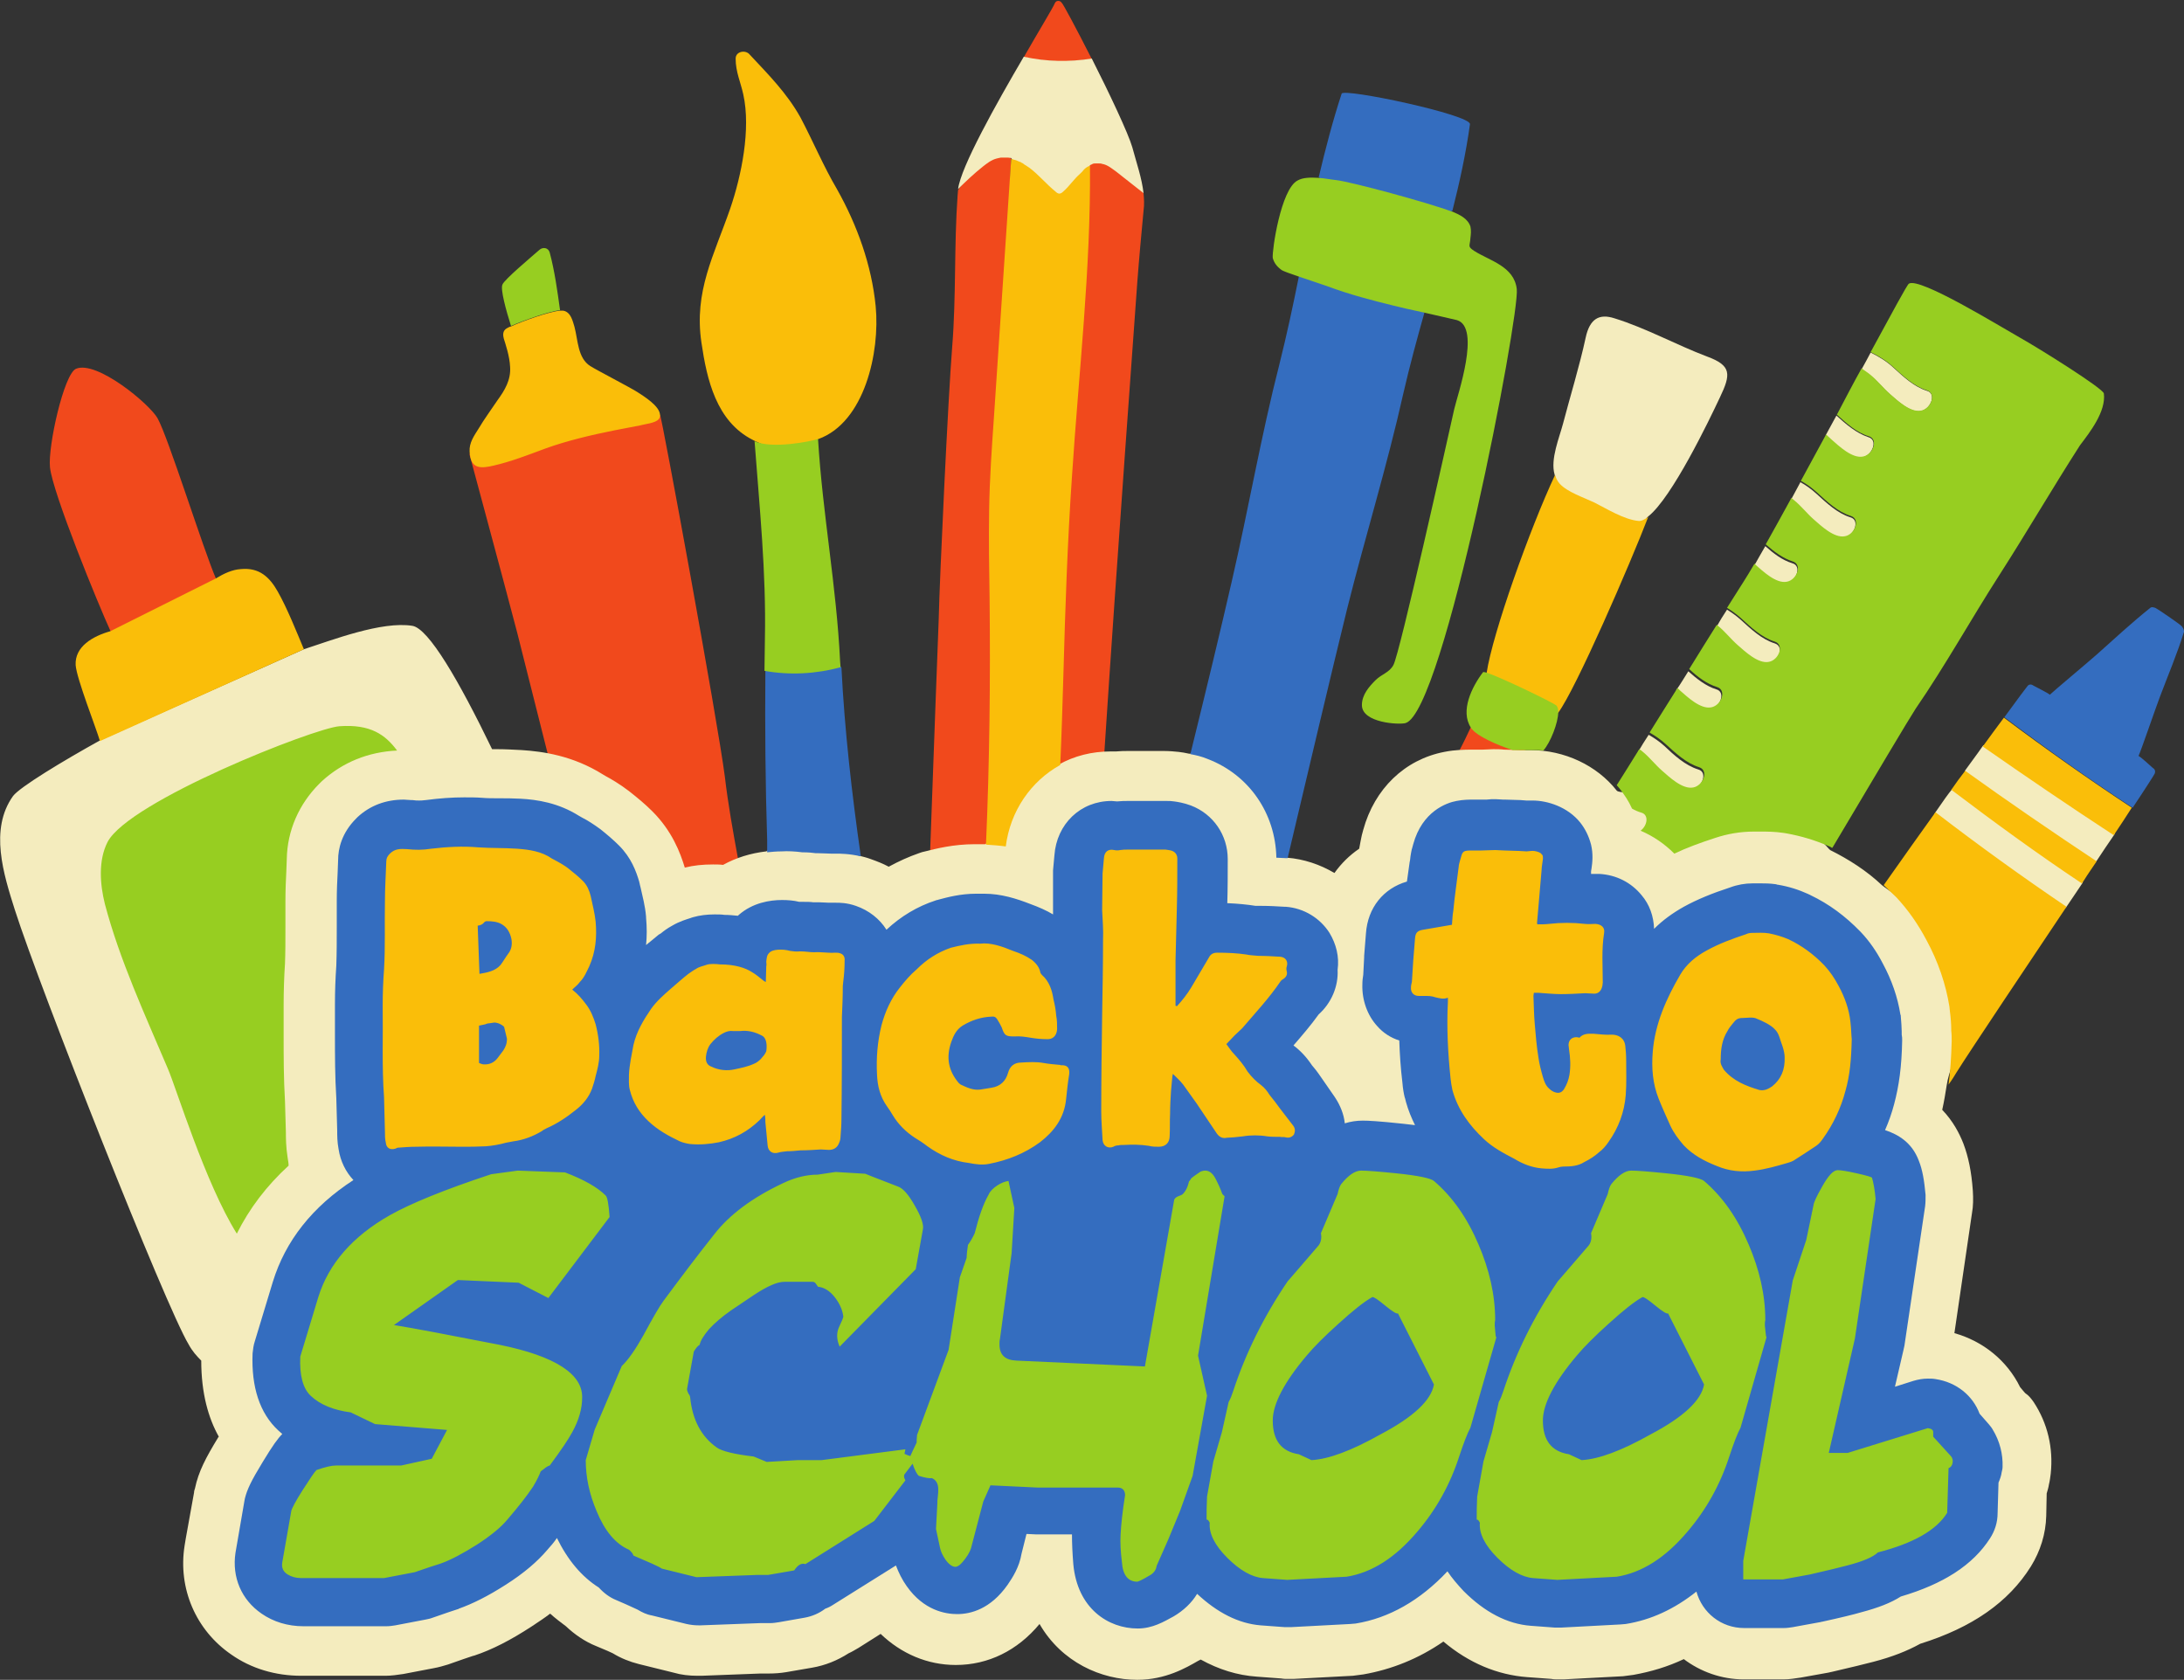
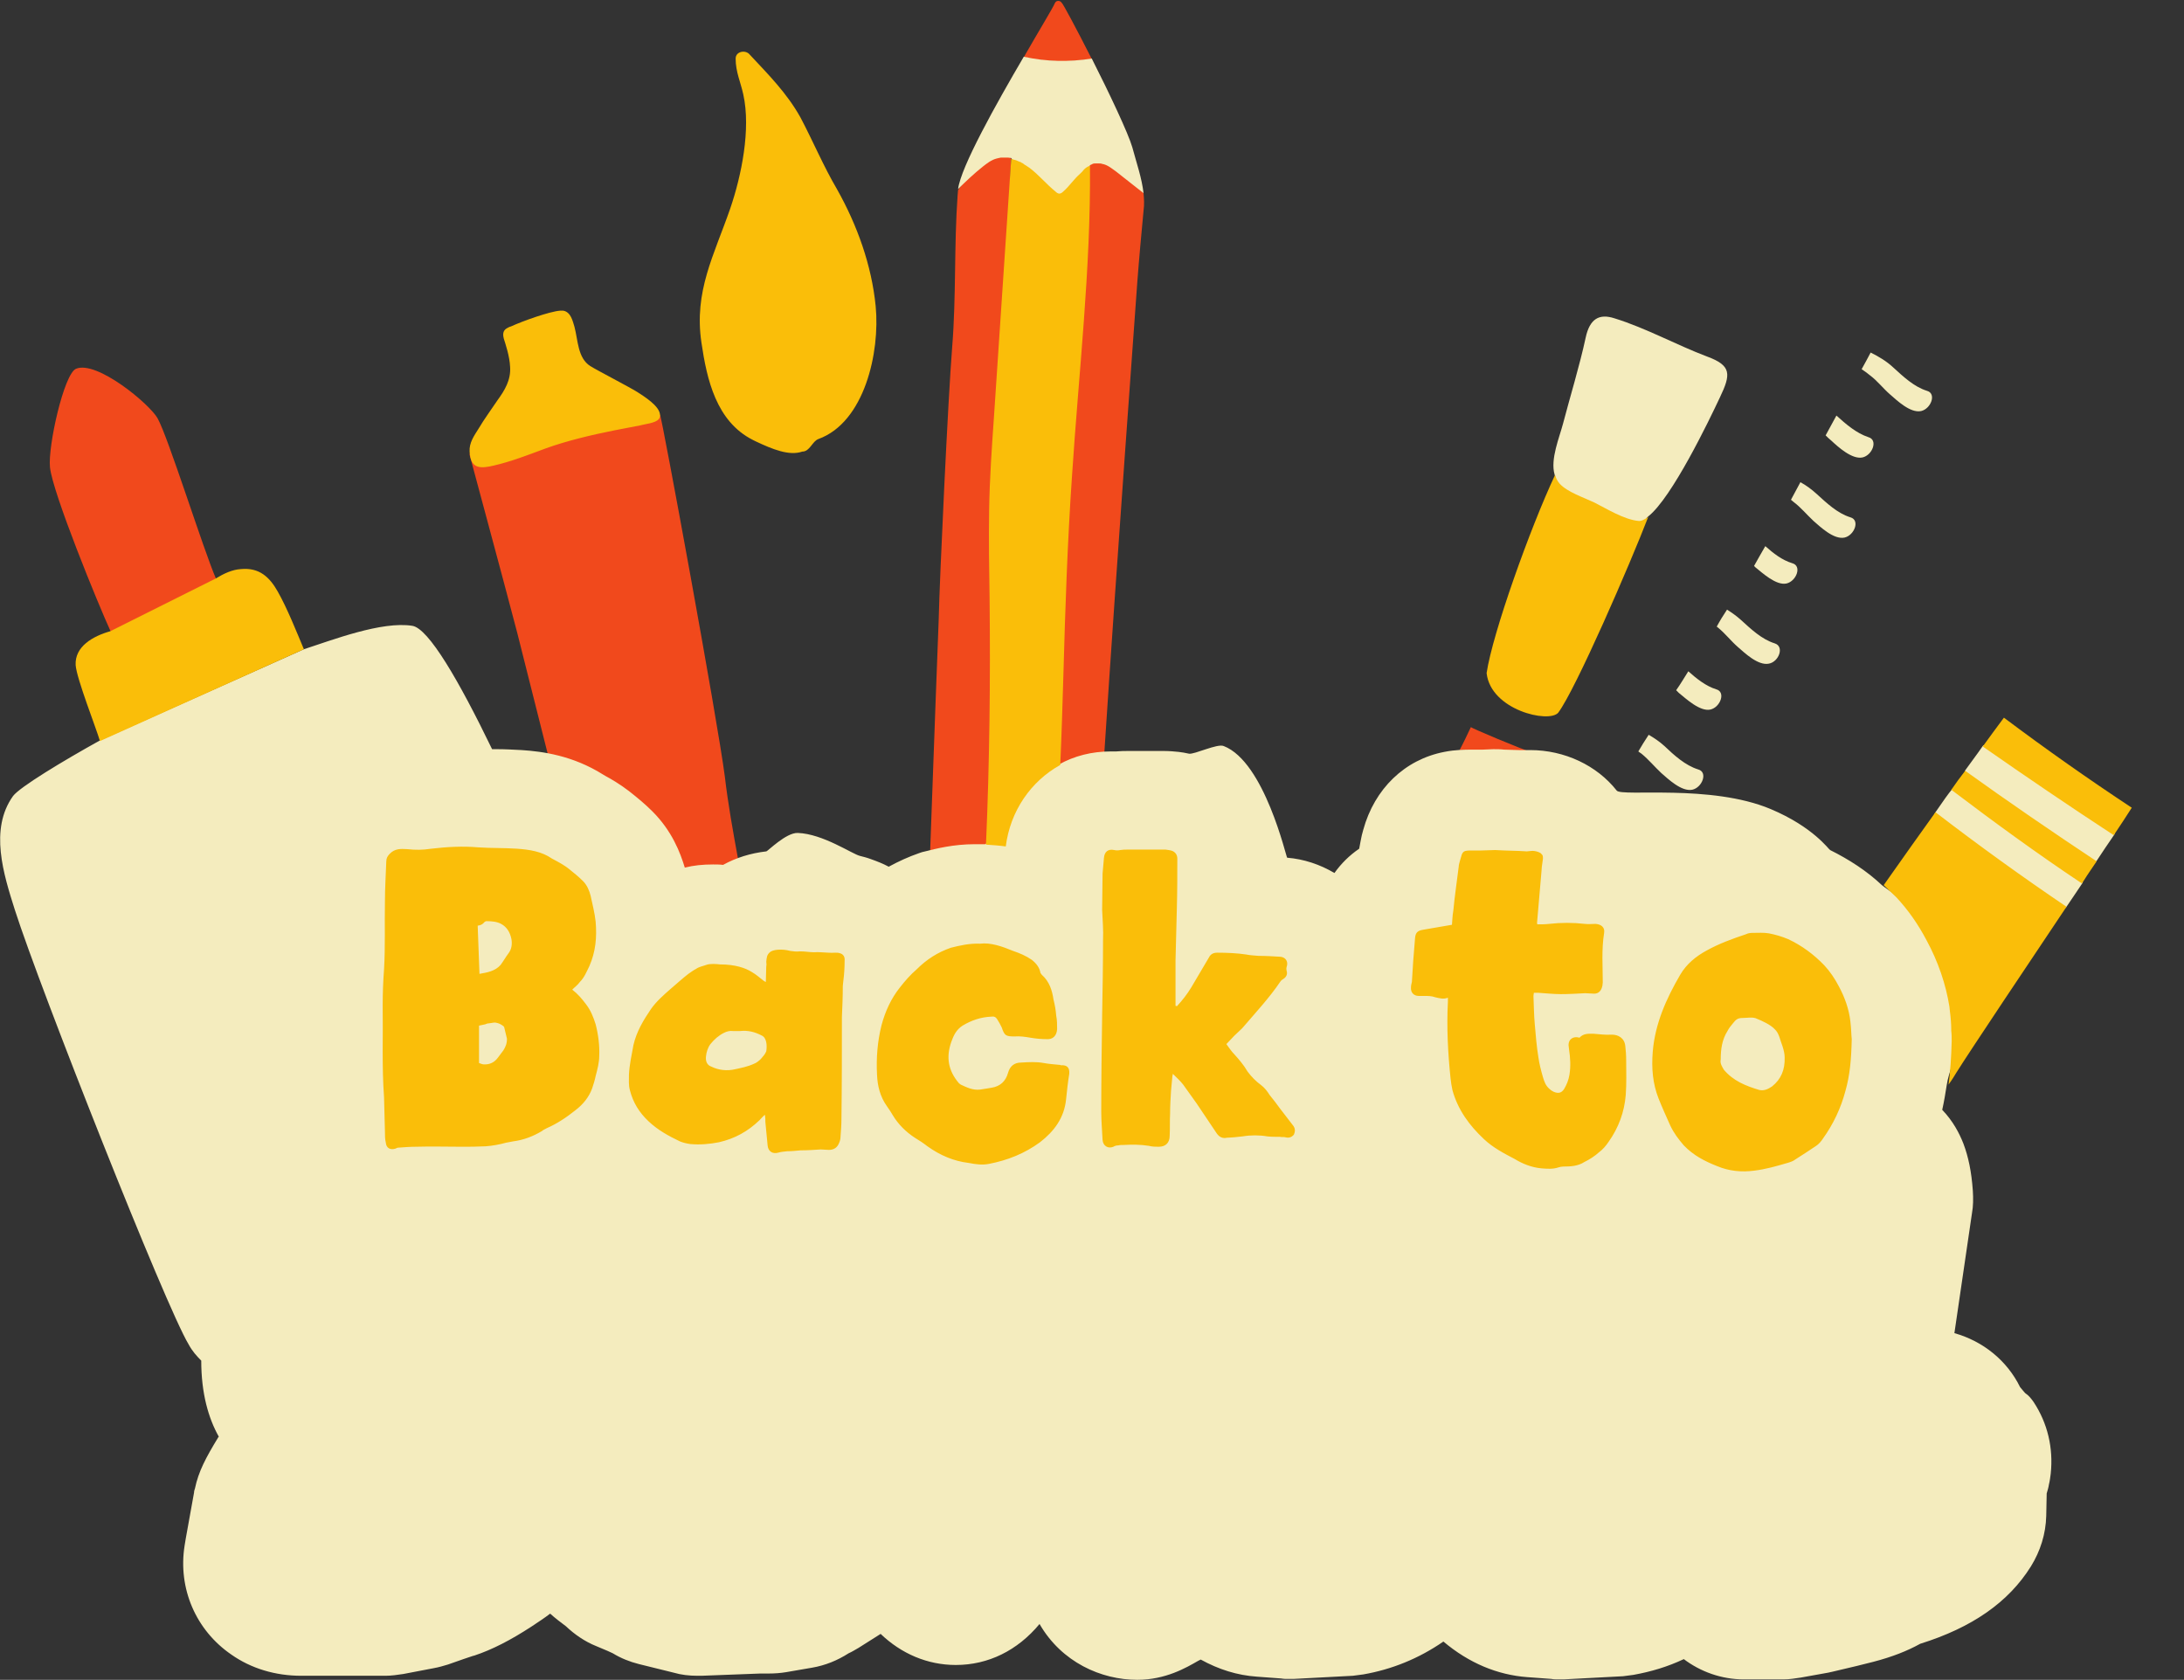
<svg xmlns="http://www.w3.org/2000/svg" height="373.1" preserveAspectRatio="xMidYMid meet" version="1.0" viewBox="0.0 -0.2 485.1 373.1" width="485.1" zoomAndPan="magnify">
  <rect x="0.0" y="-0.2" width="485.1" height="373.1" fill="#333333" stroke="none" />
  <defs>
    <clipPath id="a">
      <path d="M 0 12 L 470 12 L 470 372.898 L 0 372.898 Z M 0 12" />
    </clipPath>
    <clipPath id="b">
      <path d="M 52 20 L 485.102 20 L 485.102 362 L 52 362 Z M 52 20" />
    </clipPath>
  </defs>
  <g>
    <g id="change1_1">
-       <path d="M 242.5 12.898 C 239.102 6.199 236 0.398 235.801 0.398 C 235.5 -0.102 234.602 -0.199 234.301 0.5 C 233.898 1.5 230.898 6.398 227.398 12.5 C 232.301 13.602 237.5 13.699 242.5 12.898 Z M 35 92.699 C 33.199 89.5 21.5 79.801 16.898 81.699 C 14.199 82.801 10.602 99 11.102 103.602 C 11.699 109.301 21.801 134 24.602 140.102 L 48 128.398 C 45.102 121.699 37.398 97 35 92.699 Z M 341 167.199 C 337.398 166 326.801 161.5 326.699 161.301 C 325.898 163 325.102 164.699 324.199 166.398 C 325.398 166.301 340.398 167.199 341 167.199 Z M 163.898 190.398 C 162.801 184.398 161.699 178.301 161 172.301 C 159.398 159.801 147 92.398 146.602 91.898 C 146.602 92.199 140.102 89.699 139 90 C 137.102 90.398 135.199 90.699 133.301 91.102 C 128.301 92.102 124.398 91.801 119.602 93.5 C 115.801 94.898 112 96.398 108.102 97.301 C 105.199 98 104.602 98.801 104.301 100.801 C 104.301 100.898 111.5 127.398 114.898 140.398 C 115.602 143.301 118.398 154.199 121.602 167 C 136.801 218.199 161.898 195.102 163.898 190.398 Z M 223.898 34.801 C 223.801 34.801 223.801 34.801 223.699 34.801 C 223.699 34.801 223.801 34.801 223.898 34.801 Z M 222.699 34.801 C 222.801 34.801 223 34.801 223.102 34.801 C 222.898 34.801 222.801 34.801 222.699 34.801 Z M 224.602 190 C 225.398 171.801 223.301 54 224.602 35 C 224.398 34.898 221.102 30.398 212.801 42 C 212.801 42.398 212.699 42.801 212.699 43.199 C 211.898 54.398 212.398 65.602 211.5 76.801 C 210.602 87.801 208.699 128.301 208.5 137.398 C 208.398 140.102 207.398 166.199 206.602 188.801 C 210.801 194 224.398 190 224.602 190 Z M 243.398 36.199 Z M 242.699 36.301 Z M 242.102 36.602 Z M 244.102 36.102 L 244 36.102 Z M 254 42.699 C 254.102 43.898 254.199 45.199 254 46.602 C 253.5 51.898 253 57.301 252.602 62.602 C 252.102 69.801 248.102 123.898 245.301 166.801 C 245.199 168.102 243.102 170.699 242 170.898 C 239.602 171.398 234.398 177.199 232.199 175.398 C 232.398 168.699 235.898 68.699 241.898 36.602 C 242.301 36.5 246.898 31 254 42.699" fill="#f1491c" />
+       <path d="M 242.5 12.898 C 239.102 6.199 236 0.398 235.801 0.398 C 235.5 -0.102 234.602 -0.199 234.301 0.5 C 233.898 1.5 230.898 6.398 227.398 12.5 C 232.301 13.602 237.5 13.699 242.5 12.898 Z M 35 92.699 C 33.199 89.5 21.5 79.801 16.898 81.699 C 14.199 82.801 10.602 99 11.102 103.602 C 11.699 109.301 21.801 134 24.602 140.102 L 48 128.398 C 45.102 121.699 37.398 97 35 92.699 M 341 167.199 C 337.398 166 326.801 161.5 326.699 161.301 C 325.898 163 325.102 164.699 324.199 166.398 C 325.398 166.301 340.398 167.199 341 167.199 Z M 163.898 190.398 C 162.801 184.398 161.699 178.301 161 172.301 C 159.398 159.801 147 92.398 146.602 91.898 C 146.602 92.199 140.102 89.699 139 90 C 137.102 90.398 135.199 90.699 133.301 91.102 C 128.301 92.102 124.398 91.801 119.602 93.5 C 115.801 94.898 112 96.398 108.102 97.301 C 105.199 98 104.602 98.801 104.301 100.801 C 104.301 100.898 111.5 127.398 114.898 140.398 C 115.602 143.301 118.398 154.199 121.602 167 C 136.801 218.199 161.898 195.102 163.898 190.398 Z M 223.898 34.801 C 223.801 34.801 223.801 34.801 223.699 34.801 C 223.699 34.801 223.801 34.801 223.898 34.801 Z M 222.699 34.801 C 222.801 34.801 223 34.801 223.102 34.801 C 222.898 34.801 222.801 34.801 222.699 34.801 Z M 224.602 190 C 225.398 171.801 223.301 54 224.602 35 C 224.398 34.898 221.102 30.398 212.801 42 C 212.801 42.398 212.699 42.801 212.699 43.199 C 211.898 54.398 212.398 65.602 211.5 76.801 C 210.602 87.801 208.699 128.301 208.5 137.398 C 208.398 140.102 207.398 166.199 206.602 188.801 C 210.801 194 224.398 190 224.602 190 Z M 243.398 36.199 Z M 242.699 36.301 Z M 242.102 36.602 Z M 244.102 36.102 L 244 36.102 Z M 254 42.699 C 254.102 43.898 254.199 45.199 254 46.602 C 253.5 51.898 253 57.301 252.602 62.602 C 252.102 69.801 248.102 123.898 245.301 166.801 C 245.199 168.102 243.102 170.699 242 170.898 C 239.602 171.398 234.398 177.199 232.199 175.398 C 232.398 168.699 235.898 68.699 241.898 36.602 C 242.301 36.5 246.898 31 254 42.699" fill="#f1491c" />
    </g>
    <g clip-path="url(#a)" id="change2_1">
      <path d="M 369.699 165.5 C 368.602 164.5 367.398 163.699 366.199 163 C 365.398 164.199 364.602 165.5 363.898 166.699 C 364.199 166.898 364.398 167.102 364.602 167.199 C 366.199 168.5 367.5 170.102 369 171.5 C 370.5 172.801 373.5 175.699 375.898 175.199 C 378.102 174.699 379.398 171.301 377.199 170.699 C 374.301 169.801 371.801 167.5 369.699 165.5 Z M 346.102 109.102 C 347.801 111 350.801 113.602 353 114.699 C 355.699 116 361.301 116 364.398 116.301 C 365 116.398 365.301 115.102 366.102 114.5 C 371.398 110.301 379.602 93.199 382 88.102 C 384.5 82.898 384.602 81 379.199 79 C 372.301 76.398 365.699 72.699 358.602 70.5 C 355.199 69.398 353.102 70.602 352.199 74.801 C 350.898 80.898 348.602 88.398 347.199 93.801 C 346.398 96.898 344.301 101.801 345.301 105.199 C 345.602 106 345.602 108.602 346.102 109.102 Z M 218.301 36.801 C 219.199 36.102 220.199 35.301 221.398 35 C 221.699 34.898 222 34.898 222.301 34.801 C 222.398 34.801 222.602 34.801 222.699 34.801 C 222.801 34.801 223 34.801 223.102 34.801 C 223.301 34.801 223.5 34.801 223.699 34.801 C 223.801 34.801 223.801 34.801 223.898 34.801 C 224.102 34.801 224.398 34.898 224.602 34.898 C 225 35 233.199 55 242.102 36.5 C 242.301 36.398 242.5 36.301 242.699 36.199 C 242.898 36.102 243.102 36.102 243.301 36.102 C 243.301 36.102 243.301 36.102 243.398 36.102 C 243.602 36.102 243.801 36.102 244 36.102 L 244.102 36.102 C 244.301 36.102 244.602 36.102 244.801 36.199 C 246 36.398 246.898 37.199 247.898 37.898 C 249.898 39.5 252 41.102 254 42.699 C 253.602 39.301 252.5 36.199 251.5 32.5 C 250.602 29.398 246.398 20.5 242.5 12.801 C 237.5 13.602 232.301 13.5 227.398 12.398 C 221.301 22.801 213.398 36.898 212.801 41.801 C 214.5 40.102 216.301 38.398 218.301 36.801 Z M 440.398 165.5 C 439.102 167.398 437.699 169.199 436.5 170.898 C 435.199 172.801 464.398 193 465.699 191 C 466.898 189.199 468.199 187.199 469.602 185.199 C 471.301 182.699 442.102 163 440.398 165.5 Z M 451.699 311.199 C 454.801 315.898 456.102 321.398 455.5 327.102 C 455.398 327.898 455.301 328.699 455.102 329.5 C 455 330.199 454.801 330.801 454.602 331.5 L 454.5 336.5 C 454.398 340.5 453.199 344.301 451.102 347.699 C 446.102 355.699 438 361.301 426.5 364.898 C 423.602 366.5 420.301 367.801 416.102 368.898 C 414.199 369.398 411.301 370.102 407 371.102 C 406.699 371.199 406.398 371.199 406.102 371.301 L 400 372.398 C 398.699 372.602 397.398 372.801 396.102 372.801 L 387.301 372.801 C 382.398 372.801 377.699 371.102 374 368.301 C 370.398 370 366.699 371.102 362.801 371.801 C 362 371.898 361.301 372 360.5 372.102 L 347.301 372.801 C 346.898 372.801 346.5 372.801 346.102 372.801 C 345.602 372.801 345.102 372.801 344.602 372.699 L 339.199 372.301 C 332.602 371.801 326.301 369.199 320.602 364.398 C 315.102 368.199 309.102 370.602 302.801 371.699 C 302 371.801 301.301 371.898 300.5 372 L 287.301 372.699 C 286.898 372.699 286.5 372.699 286.102 372.699 C 285.602 372.699 285.102 372.699 284.602 372.602 L 279.199 372.199 C 274.801 371.898 270.699 370.602 266.699 368.398 C 266.5 368.5 266.301 368.602 266.102 368.699 C 263.5 370.199 258.898 372.898 252.602 372.898 C 244.602 372.898 235.801 369 230.898 360.5 C 226 366.398 219.5 369.602 212.301 369.602 C 206 369.602 200.199 367.102 195.602 362.699 L 190.699 365.801 C 190 366.199 189.199 366.699 188.5 367 C 186 368.602 183.301 369.699 180.398 370.199 L 174.602 371.199 C 173.398 371.398 172.102 371.5 170.801 371.5 L 168.898 371.5 L 155.801 372 C 155.5 372 155.199 372 154.898 372 C 153.102 372 151.301 371.801 149.602 371.301 L 141.898 369.398 C 139.898 368.898 137.898 368.102 136.102 367 C 135.699 366.801 134.602 366.301 132.398 365.398 C 129.898 364.398 127.602 362.801 125.699 361 C 124.5 360.102 123.301 359.199 122.199 358.199 C 120.898 359.199 119.5 360.102 118 361.102 C 113.398 364.102 109.301 366.199 105.398 367.5 L 105 367.602 C 104.102 367.898 102.301 368.5 99.5 369.5 C 98.5 369.801 97.5 370.102 96.398 370.301 L 89.602 371.602 C 88.301 371.801 86.898 372 85.602 372 L 66.898 372 C 61.199 372 55.801 370.398 51.398 367.301 C 43.5 361.898 39.5 352.602 41 343.102 C 41 343 41 342.898 43.102 331.301 C 43.102 331 43.199 330.699 43.301 330.398 C 44.102 326.602 45.699 323.602 48.5 319 L 48.602 318.898 C 46.301 314.801 44.699 309.301 44.699 302 C 44.699 301.398 44.699 300.699 44.699 300 C 44.699 300.699 44.699 301.301 44.699 302 C 43.699 301 42.699 299.898 41.898 298.398 C 36.801 290 8.898 219.398 3.301 201.898 C 0.801 194 -2.398 184 2.898 176.602 C 4.398 174.602 14 168.801 22.301 164.199 L 67.5 144 C 73.699 142 84.801 137.699 91.602 138.801 C 95.199 139.398 101.898 150.898 109.301 166.199 C 108.699 166.199 109.5 166.199 110.602 166.199 C 112.199 166.199 114 166.301 115.898 166.398 C 120.5 166.699 127.199 167.602 133.898 171.801 L 134.398 172.102 C 135.699 172.801 137.602 173.898 139.699 175.5 C 141.602 177 143.301 178.398 144.898 180 C 149.301 184.398 151.102 189.199 152.102 192.5 C 154.102 192 156.102 191.801 158.398 191.801 C 159.102 191.801 159.898 191.801 160.602 191.898 C 163.5 190.301 166.699 189.301 170.199 188.898 C 170.5 188.898 174.602 184.699 177.199 184.801 C 182.801 185 189.301 189.5 191 189.898 C 191.801 190.102 192.602 190.301 193.398 190.602 C 194.801 191.102 196.102 191.602 197.398 192.301 C 199.602 191.102 201.801 190.102 204.102 189.301 C 204.602 189.102 205 189 205.5 188.898 C 207.898 188.301 211.699 187.301 216.602 187.301 C 216.801 187.301 217.102 187.301 217.301 187.301 C 217.699 187.301 218 187.301 218.398 187.301 C 218.5 187.301 218.699 187.301 218.801 187.301 C 219.898 187.301 222.199 176.602 227 171.199 C 229.102 168.898 233.301 170.699 235.199 169.602 C 238.602 167.699 242.5 166.699 246.699 166.699 C 247.102 166.699 247.5 166.699 247.898 166.699 C 248.898 166.602 249.801 166.602 250.301 166.602 L 258.699 166.602 C 259.699 166.602 260.801 166.699 261.801 166.801 C 262.5 166.898 263.301 167 264.102 167.199 C 265.301 167.398 270.398 164.898 271.801 165.5 C 280.898 169 285.699 190.301 285.898 190.301 C 289.602 190.602 293.199 191.801 296.398 193.699 C 297.898 191.602 299.699 189.801 301.898 188.301 C 302.102 187.102 302.301 186.199 302.398 185.699 C 302.5 185.102 302.699 184.602 302.801 184.102 C 305.301 175 312 168.5 320.801 166.801 C 323.301 166.301 325.5 166.301 326.801 166.301 L 328.602 166.301 C 328.801 166.301 328.898 166.301 329.102 166.301 L 329.199 166.301 C 330 166.301 330.898 166.199 331.699 166.199 C 332.5 166.199 333.301 166.199 334.102 166.301 L 334.199 166.301 C 334.102 166.301 334.102 166.301 334.102 166.301 L 334.199 166.301 C 334.699 166.301 337 166.398 337.398 166.398 C 337.699 166.398 338.102 166.398 338.398 166.398 C 338.898 166.398 339.398 166.398 339.898 166.398 C 347.5 166.398 354.699 169.801 359.102 175.398 C 360.199 176.801 380 173.898 393.301 179.5 C 402.801 183.5 406.199 188.5 406.5 188.602 C 410.699 190.699 414.602 193.199 418 196.398 C 418.898 197.199 428.5 203.398 430.398 207 C 433 211.801 434.699 229.898 434.699 230.801 C 434.602 234.398 432.801 237.898 432.398 240.801 C 432.102 242.699 431.801 244.5 431.398 246.301 C 433.801 248.801 435.199 251.5 436.102 253.801 C 437.199 256.699 437.898 260 438.199 264.301 C 438.301 266 438.301 267.699 438 269.301 L 434.102 295.898 C 440.5 297.699 445.801 302 448.699 307.898 C 449 308.301 449.398 308.699 449.801 309.199 C 450.699 309.801 451.199 310.5 451.699 311.199 Z M 429.898 180.199 C 426.301 185.199 455.398 206.102 459 201.199 C 460.602 198.898 461.801 197 462.5 196 C 464.801 192.699 435.898 171.898 433.5 175.199 C 432.898 175.898 431.602 177.699 429.898 180.199 Z M 413.699 101.398 C 415.898 100.898 417.199 97.5 415 96.898 C 412.301 96 410 94 407.898 92.102 C 407.102 93.602 406.301 95 405.5 96.5 C 405.898 96.898 406.301 97.301 406.801 97.699 C 408.301 99.102 411.398 101.898 413.699 101.398 Z M 402.801 115.5 C 404.301 116.801 407.301 119.699 409.699 119.199 C 411.898 118.699 413.199 115.301 411 114.699 C 408.102 113.801 405.699 111.5 403.5 109.5 C 402.398 108.5 401.199 107.602 399.898 106.898 C 399.199 108.199 398.5 109.5 397.801 110.801 C 398 111 398.199 111.102 398.398 111.301 C 400 112.5 401.301 114.102 402.801 115.5 Z M 419.801 87.398 C 421.301 88.699 424.301 91.602 426.699 91.102 C 428.898 90.602 430.199 87.199 428 86.602 C 425.102 85.699 422.699 83.398 420.5 81.398 C 419 80 417.301 79 415.5 78.102 C 414.898 79.301 414.199 80.5 413.5 81.801 C 414.102 82.199 414.801 82.699 415.398 83.199 C 417 84.398 418.301 86.102 419.801 87.398 Z M 379.898 157.398 C 382.102 156.898 383.398 153.5 381.199 152.898 C 378.898 152.199 376.801 150.5 375 148.898 C 374.102 150.301 373.301 151.699 372.301 153.102 C 372.5 153.301 372.699 153.5 372.898 153.699 C 374.5 155 377.602 157.898 379.898 157.398 Z M 396.801 129.398 C 399 128.898 400.301 125.5 398.102 124.898 C 395.801 124.199 393.898 122.699 392.102 121.102 C 391.199 122.699 390.301 124.199 389.602 125.5 C 389.699 125.602 389.801 125.699 389.898 125.801 C 391.398 127 394.5 129.898 396.801 129.398 Z M 383.602 135.199 C 384.699 135.898 385.699 136.602 386.699 137.5 C 388.898 139.5 391.301 141.801 394.199 142.699 C 396.398 143.398 395.102 146.801 392.898 147.199 C 390.5 147.699 387.5 144.801 386 143.5 C 384.5 142.199 383.199 140.5 381.602 139.199 C 381.5 139.102 381.398 139 381.301 139 C 382 137.699 382.801 136.398 383.602 135.199" fill="#f4ecbe" />
    </g>
    <g clip-path="url(#b)" id="change3_1">
-       <path d="M 442.602 317.301 C 442.398 316.898 442.102 316.602 441.801 316.199 C 441 315.301 440.301 314.5 439.699 313.801 C 438.199 309.801 434.602 306.801 429.898 306.102 C 429.301 306 428.801 306 428.199 306 C 427.102 306 426 306.199 425 306.5 L 420.898 307.801 L 422.801 299.602 C 422.898 299.301 422.898 299 423 298.699 L 427.602 267.699 C 427.699 266.898 427.699 266 427.699 265.199 C 427.398 261.898 427 259.602 426.199 257.602 C 424.699 253.602 421.699 251.801 418.699 250.801 C 419.5 249 420.199 247 420.699 245.102 C 421.801 241 422.398 236.699 422.5 230.898 C 422.5 230.398 422.5 230.102 422.398 229.602 C 422.398 229.398 422.398 229.199 422.398 228.898 C 422.398 228 422.301 226.898 422.199 225.602 C 422.199 225.398 422.199 225.301 422.102 225.102 C 421.5 221.301 420.199 217.5 418.199 213.801 C 416.801 211.102 415.199 208.801 413.301 206.801 L 413.199 206.699 C 409.898 203.301 406.301 200.602 402.102 198.602 C 402 198.5 401.801 198.5 401.699 198.398 C 399.5 197.398 397.301 196.699 394.898 196.301 C 394.801 196.301 394.699 196.301 394.5 196.199 C 393.102 196 391.898 196 391.102 196 C 390.699 196 390.398 196 390 196 C 389.801 196 389.5 196 389.301 196 C 387.602 196 385.898 196.301 384.301 196.898 C 380.301 198.199 376.898 199.602 374 201.199 C 371.5 202.602 369.301 204.199 367.398 206.102 C 367.301 203.301 366.398 200.699 364.602 198.602 C 362.301 195.801 359 194.102 355.199 193.898 C 355 193.898 354.699 193.898 354.5 193.898 C 354.102 193.898 353.699 193.898 353.398 193.898 C 353.398 193.699 353.398 193.5 353.398 193.301 C 353.398 193.102 353.5 192.898 353.5 192.699 C 353.699 191.398 353.898 189.5 353.398 187.398 C 352.898 185.5 352.102 183.898 351 182.5 C 348.199 179 343.699 177.602 340.398 177.602 C 340.102 177.602 339.801 177.602 339.5 177.602 C 339.301 177.602 339.102 177.602 339 177.602 C 338.602 177.602 338.102 177.5 337.699 177.5 C 337.699 177.5 334.398 177.398 334.301 177.398 C 334.199 177.398 334 177.398 333.898 177.398 C 333.301 177.398 332.801 177.301 332.199 177.301 C 331.5 177.301 330.898 177.301 330.199 177.398 C 329.801 177.398 329.5 177.398 329.102 177.398 L 327.301 177.398 C 326.301 177.398 325 177.398 323.5 177.699 C 321.301 178.102 315.898 180 313.898 187.301 C 313.801 187.699 313.699 188.102 313.602 188.398 L 313.602 188.301 C 313.5 188.801 313.301 189.699 313.199 190.801 L 313.102 191.301 C 312.898 192.699 312.699 194.102 312.5 195.602 C 307.301 197.102 303.801 201.398 303.398 207.102 L 303 212.102 C 303 212.199 303 212.301 303 212.398 L 302.801 216.301 C 302.699 216.898 302.602 217.602 302.602 218.5 C 302.5 221.898 303.699 225.301 305.898 227.699 C 307.199 229.199 308.898 230.301 310.801 230.898 C 310.898 233.898 311.102 237 311.5 240.301 C 311.602 241.602 311.801 242.699 312 243.5 L 312.102 243.801 C 312.199 244.102 312.199 244.301 312.301 244.602 C 312.801 246.398 313.5 248.102 314.301 249.699 C 313.5 249.602 312.602 249.5 311.699 249.398 C 306.102 248.801 303.898 248.699 302.699 248.699 C 301.301 248.699 300 248.898 298.699 249.301 C 298.5 247.301 297.699 245.301 296.5 243.5 L 293.801 239.602 C 293.102 238.602 292.5 237.699 291.898 237 C 291.699 236.801 291.602 236.602 291.398 236.398 C 290.199 234.602 288.898 233.199 287.301 232 C 289.199 229.801 291.102 227.602 292.898 225.102 C 295.699 222.602 297.301 218.898 297.102 215.199 C 297.5 212.301 296.801 209.5 295.301 207 C 293.199 203.699 289.602 201.5 285.602 201.199 C 285.5 201.199 285.398 201.199 285.301 201.199 C 283.699 201.102 282 201 280.301 201 C 280.102 201 279.801 201 279.602 201 C 279.398 201 279.301 201 279.102 201 C 279 201 279 201 278.898 201 C 277 200.699 275 200.5 272.602 200.398 C 272.699 197.102 272.699 193.801 272.699 190.602 C 272.699 185.301 269.5 180.602 264.5 178.699 C 262.898 178.102 261.5 177.898 260.801 177.801 C 260.199 177.699 259.699 177.699 259.102 177.699 L 250.5 177.699 C 249.898 177.699 249.102 177.699 248.102 177.801 C 247.699 177.801 247.301 177.699 246.898 177.699 C 240 177.699 234.699 182.801 234.199 189.801 L 233.898 193.102 C 233.898 193.398 233.898 193.699 233.898 193.898 C 233.898 195.199 233.898 196.5 233.898 197.801 C 233.898 199.199 233.898 200.602 233.898 202 C 233.898 202.102 233.898 202.301 233.898 202.398 C 233.898 202.602 233.898 202.699 233.898 202.898 C 232.398 202 230.801 201.301 228.898 200.602 C 225.801 199.398 222.398 198.301 218.602 198.301 C 218.301 198.301 217.898 198.301 217.602 198.301 C 217.301 198.301 217.102 198.301 216.801 198.301 C 213.301 198.301 210.398 199.102 208.5 199.602 C 208.301 199.699 208 199.699 207.801 199.801 C 203.801 201.102 200.102 203.301 196.898 206.301 C 195.398 203.898 193 202 190.102 201 C 188.102 200.301 186.5 200.301 185.699 200.301 C 185.5 200.301 185.398 200.301 185.199 200.301 L 185 200.301 C 184.699 200.301 184.398 200.301 184.102 200.301 C 183.398 200.301 182.699 200.199 181.801 200.199 C 181.5 200.199 181.301 200.199 181 200.199 C 180.898 200.199 180.699 200.199 180.602 200.199 C 180 200.102 179.102 200.102 178 200.102 C 177.801 200.102 177.699 200.102 177.5 200.102 C 176.301 199.801 175 199.699 173.699 199.699 C 171 199.699 167.199 200.301 164.102 203 C 164 203.102 164 203.102 163.898 203.199 C 162.898 203.102 161.898 203 160.898 203 C 160.301 202.898 159.5 202.898 158.699 202.898 C 157 202.898 155.398 203.102 154 203.5 C 153.898 203.5 153.398 203.699 153.398 203.699 C 152.5 204 151 204.398 149.301 205.398 C 148.199 206 147.398 206.602 146.801 207.102 C 146.602 207.199 146.5 207.301 146.301 207.398 C 145.301 208.199 144.398 209 143.5 209.699 C 143.699 207.801 143.699 205.801 143.5 203.602 C 143.5 203.5 143.5 203.5 143.5 203.398 C 143.301 201 142.699 198.801 142.301 197 L 142.102 196.199 C 142.102 196 142 195.898 142 195.699 C 141.301 193.301 140.199 190.301 137.5 187.602 C 136.301 186.398 134.898 185.199 133.398 184 C 131.898 182.898 130.5 182 129.301 181.398 C 129.102 181.301 128.801 181.102 128.602 181 C 124 178.102 119.301 177.398 115.602 177.199 C 113.898 177.102 112.301 177.102 110.801 177.102 C 109.5 177.102 108.199 177.102 107.102 177 C 105.801 176.898 104.398 176.898 103.102 176.898 C 100.398 176.898 97.602 177.102 94.602 177.5 C 93.801 177.602 93.398 177.602 93.102 177.602 C 92.699 177.602 92.199 177.602 91.602 177.5 C 91.5 177.5 91.398 177.5 91.301 177.5 C 90.699 177.5 90.199 177.398 89.699 177.398 C 85.699 177.398 82.199 178.699 79.398 181.301 C 79.301 181.398 79.199 181.5 79.102 181.602 C 75.898 184.801 75.102 188.301 75.102 190.801 C 75.102 191.699 75 192.602 75 193.5 C 74.898 195.5 74.801 197.602 74.801 199.898 C 74.801 201.801 74.801 203.699 74.801 205.602 C 74.801 208.602 74.801 211.5 74.699 214.301 C 74.5 217.102 74.398 220 74.398 222.898 L 74.398 223 C 74.398 225.199 74.398 227.398 74.398 229.602 C 74.398 234.199 74.398 238.898 74.699 243.699 L 74.898 250.898 C 74.898 252 74.898 253.398 75.199 255 C 75.602 257.699 76.801 260.102 78.5 261.898 C 69.398 267.801 63.398 275.398 60.602 284.5 L 56.602 297.699 C 56.301 298.602 56.199 299.5 56.102 300.398 C 55.801 307.898 57.699 313.699 61.801 317.5 C 62.102 317.801 62.398 318 62.699 318.301 C 61.699 319.301 60.602 320.801 58.301 324.602 C 55.801 328.699 54.898 330.602 54.398 332.602 C 54.398 332.801 54.301 332.898 54.301 333.102 C 54.301 333.102 52.301 344.602 52.301 344.699 C 51.5 350.102 53.602 355.102 58.102 358.199 C 60.699 360 63.898 361 67.398 361 L 85.801 361 C 86.5 361 87.199 360.898 87.801 360.801 L 94.602 359.5 C 95.102 359.398 95.602 359.301 96.102 359.102 C 98.898 358.102 100.801 357.5 101.699 357.199 C 101.801 357.199 101.801 357.199 101.898 357.102 C 105 356 108.398 354.301 112.301 351.801 C 116.398 349.199 119.398 346.602 121.602 344 C 122.398 343.102 123.102 342.301 123.699 341.398 C 126.102 346.301 129.199 350 133 352.398 C 134.102 353.602 135.398 354.602 136.898 355.199 C 140.199 356.602 141.301 357.199 141.602 357.301 C 142.602 357.898 143.602 358.398 144.801 358.602 L 152.5 360.5 C 153.398 360.699 154.301 360.801 155.199 360.801 C 155.301 360.801 155.5 360.801 155.602 360.801 L 168.898 360.301 L 171.102 360.301 C 171.699 360.301 172.398 360.199 173 360.102 L 178.699 359.102 C 180.398 358.801 182 358.102 183.301 357.102 C 183.898 356.898 184.5 356.602 185.102 356.199 L 199 347.5 C 199.602 349.102 200.398 350.699 201.398 352.102 C 205.199 357.5 210 358.301 212.602 358.301 C 215.602 358.301 220 357.199 223.801 351.801 C 224.898 350.199 226.398 347.898 226.898 344.898 L 228 340.5 L 230.199 340.602 C 230.398 340.602 230.602 340.602 230.801 340.602 L 238.102 340.602 C 238.102 342.602 238.199 344.699 238.398 347.199 C 239.301 357.102 246.199 361.5 252.699 361.5 C 256 361.5 258.5 360 260.699 358.801 C 262.898 357.5 264.699 355.801 265.898 353.801 C 270.398 358 275.102 360.398 280 360.801 L 285.398 361.199 C 285.602 361.199 285.898 361.199 286.102 361.199 C 286.301 361.199 286.5 361.199 286.699 361.199 L 299.898 360.5 C 300.301 360.5 300.699 360.398 301.102 360.398 C 308.5 359.199 315.398 355.301 321.5 348.801 C 322.5 350.301 323.699 351.699 325.102 353.199 C 329.801 357.898 334.801 360.5 340 360.898 L 345.398 361.301 C 345.602 361.301 345.898 361.301 346.102 361.301 C 346.301 361.301 346.5 361.301 346.699 361.301 L 359.898 360.602 C 360.301 360.602 360.699 360.5 361.102 360.5 C 366.699 359.602 371.898 357.199 376.801 353.301 C 378.102 358 382.301 361.398 387.398 361.398 L 396.199 361.398 C 396.898 361.398 397.5 361.301 398.199 361.199 L 404.199 360.102 C 404.398 360.102 404.5 360 404.699 360 C 408.801 359.102 411.699 358.398 413.398 357.898 C 417.199 356.898 420 355.801 422.199 354.398 C 431.699 351.602 438.199 347.398 442 341.5 C 443.102 339.801 443.699 337.898 443.699 335.898 L 443.898 329.102 C 444.199 328.398 444.5 327.602 444.602 326.801 C 444.699 326.398 444.801 326 444.801 325.602 C 444.898 322.801 444.199 319.898 442.602 317.301 Z M 484.602 138.898 C 484.301 138.5 479.199 135 478.699 134.801 C 478.301 134.699 477.898 134.5 477.5 134.898 C 473.5 138.102 469.602 141.699 465.801 145.102 C 463.199 147.398 456.102 153.301 455.301 154.102 C 454.898 153.699 451.801 152.199 451.699 152.102 C 451.301 151.801 450.801 151.699 450.398 152.102 C 450.301 152.199 448.102 155.102 445.199 159.102 C 454.5 166.102 463.898 172.801 473.699 179.199 C 476.5 175 478.602 171.699 478.602 171.602 C 478.801 171 478.602 170.602 478.102 170.301 C 478.102 170.301 475.5 167.898 475 167.699 C 475.5 166.699 478.5 157.898 479.699 154.699 C 481.5 149.898 483.602 145 485.102 140.102 C 485.102 139.5 484.801 139.199 484.602 138.898 Z M 178.199 189.102 C 179.5 189.102 180.5 189.199 181.199 189.301 C 181.398 189.301 181.5 189.301 181.699 189.301 C 182.801 189.301 183.801 189.398 184.602 189.398 L 184.898 189.398 C 185.199 189.398 185.398 189.398 185.699 189.398 C 186.602 189.398 188.602 189.398 191.199 190 C 189.199 176 187.602 162 186.898 148.102 C 177.5 135.398 173.801 143.301 170 148.898 C 169.898 161.398 170 173.898 170.398 186.398 C 170.398 187.301 170.398 188.199 170.398 189.102 C 171.398 189 172.5 188.898 173.602 188.898 C 175 188.801 176.602 188.898 178.199 189.102 Z M 322.602 46.602 C 324.199 40.301 325.602 33.898 326.5 27.398 C 326.801 25.301 298.398 19.301 298 20.602 C 296 26.699 294.398 32.898 292.898 39.199 C 294.301 39.301 294.602 51.398 295.699 51.5 C 299.102 51.898 315.102 51.5 322.602 46.602 Z M 268.301 168.398 C 266.898 167.801 265.5 167.5 264.398 167.301 C 267.898 153.102 271.199 139.398 273.602 128.898 C 277.301 112.898 280.102 96.602 284.199 80.602 C 285.801 74.199 287.199 67.699 288.5 61.199 C 300.801 52.602 313.602 68.602 316.398 69.199 C 314.699 75.199 313.102 81.102 311.699 87.199 C 308.102 103.301 303.199 119.102 299.199 135.102 C 295.602 149.699 290.699 170.602 286 190.398 C 285.898 190.398 285.699 190.398 285.602 190.398 C 284.898 190.398 284.199 190.301 283.5 190.301 C 283.301 180.398 277.398 171.898 268.301 168.398" fill="#346dbf" />
-     </g>
+       </g>
    <g id="change4_1">
      <path d="M 287.301 249.898 C 287.699 250.5 287.699 251.102 287.398 251.801 C 286.898 252.398 286.301 252.602 285.5 252.398 C 285.199 252.301 284.699 252.398 284.301 252.301 C 283.301 252.301 282.398 252.301 281.5 252.199 C 279.699 251.898 277.801 251.898 276 252.199 L 274.102 252.398 C 273.602 252.398 273.102 252.5 272.5 252.5 C 271.602 252.699 270.898 252.398 270.301 251.602 L 265.801 244.898 C 264.801 243.5 263.801 242.102 262.801 240.699 C 262.102 239.801 261.301 239.102 260.5 238.301 C 260.5 238.602 260.398 238.699 260.398 238.898 L 260.102 242.102 C 260 243.801 259.898 245.398 259.898 247.102 C 259.801 248.801 259.898 250.398 259.801 252.102 C 259.801 253.602 258.898 254.5 257.398 254.5 C 256.699 254.5 255.898 254.5 255.199 254.301 C 253.301 254 251.5 254 249.602 254.102 C 249.199 254.102 248.699 254.102 248.398 254.199 C 248 254.199 247.602 254.301 247.301 254.5 C 246.102 255 245 254.301 244.898 253 C 244.801 250.898 244.602 248.801 244.602 246.699 C 244.602 239.602 244.699 232.5 244.801 225.398 C 244.898 219.801 245 214.199 245 208.602 C 245.102 206.301 244.898 204.199 244.801 201.898 C 244.801 199.199 244.898 196.5 244.898 193.801 L 245.199 190.398 C 245.301 189 246.102 188.301 247.5 188.602 C 247.898 188.699 248.398 188.699 248.801 188.602 C 249.398 188.5 249.898 188.5 250.5 188.5 L 258.898 188.5 C 259.398 188.602 259.898 188.602 260.398 188.801 C 261.102 189.102 261.5 189.699 261.5 190.5 C 261.5 194.199 261.5 197.801 261.398 201.5 L 261.102 213.102 L 261.102 223.199 C 261.199 223.199 261.301 223.199 261.398 223.301 C 262.602 222 263.699 220.602 264.602 219.102 L 268.5 212.5 C 268.898 211.699 269.5 211.398 270.398 211.398 C 272.602 211.398 274.801 211.5 276.801 211.801 C 277.699 212 278.602 212 279.5 212.102 C 281.102 212.102 282.699 212.199 284.398 212.301 C 285.5 212.398 286.199 213.301 285.801 214.5 C 285.699 214.801 285.699 215.102 285.801 215.5 C 286 216.199 285.699 216.801 285.102 217.199 C 284.801 217.398 284.602 217.5 284.398 217.801 C 281.898 221.5 278.801 224.801 275.898 228.199 L 274.199 229.801 L 272.398 231.699 C 273 232.5 273.5 233.301 274.102 233.898 C 275.199 235.102 276.301 236.398 277.102 237.801 C 278 239 279 240 280.102 240.801 C 280.898 241.398 281.5 242.199 282 243 C 282.801 244 283.602 245 284.301 246 Z M 361.199 235.301 C 361.199 237.801 361.301 240.398 361.102 243 C 360.801 246.801 359.5 250.301 357.301 253.398 C 356.699 254.301 356 255.102 355.199 255.699 C 354.199 256.602 353.102 257.301 351.898 257.898 C 350.5 258.801 348.898 258.898 347.199 258.898 C 346.898 258.898 346.398 259 346.102 259.102 C 344.898 259.5 343.699 259.398 342.398 259.301 C 340.199 259.102 338.199 258.301 336.398 257.199 C 334.102 256 331.602 254.699 329.602 252.801 C 326.398 249.801 323.801 246.301 322.602 241.898 C 322.398 241 322.301 240.199 322.199 239.398 C 321.602 233.699 321.301 228 321.602 222.301 L 321.602 221.398 C 320.602 221.801 319.699 221.5 318.801 221.301 C 318 221 317.102 221 316.301 221 L 315.102 221 C 314 221 313.301 220.199 313.398 219.102 C 313.398 218.699 313.5 218.301 313.602 217.898 L 313.898 213.199 L 314.301 208.199 C 314.398 206.898 314.898 206.5 316.102 206.301 L 322.5 205.199 C 322.602 204.199 322.602 203.102 322.801 202.102 C 323.102 198.801 323.602 195.602 324 192.301 C 324 191.898 324.199 191.301 324.301 190.898 C 324.602 190.102 324.602 189 325.5 188.801 C 325.898 188.699 326.5 188.699 327.199 188.699 C 327.5 188.699 328.398 188.699 329 188.699 C 330 188.699 331.102 188.602 332.102 188.602 C 332.801 188.602 333.5 188.699 334.199 188.699 L 337.398 188.801 C 338 188.801 338.602 188.898 339.102 188.898 C 339.398 188.898 339.801 188.801 340.102 188.801 C 340.898 188.699 342.199 189.102 342.398 189.5 C 342.602 189.699 342.699 189.801 342.699 190.199 C 342.801 190.5 342.398 192.199 342.398 193.199 L 341.398 204.801 C 341.398 204.898 341.398 205 341.5 205.102 C 342.398 205.102 343.199 205.102 344.102 205 C 346.699 204.699 349.398 204.699 352 205 C 352.801 205.102 353.699 205 354.398 205 C 355.699 205.102 356.5 205.801 356.301 207 C 355.699 210.699 356 214.398 356 218.102 C 355.898 218.398 356 218.5 355.898 218.801 C 355.699 219.801 355.102 220.5 354.102 220.5 C 353.398 220.5 352.699 220.398 352.102 220.398 C 350.301 220.5 348.398 220.602 346.699 220.602 C 345 220.602 343.199 220.398 341.602 220.301 L 340.699 220.301 C 340.699 220.5 340.602 220.699 340.602 221 C 340.699 223.102 340.699 225.199 340.898 227.301 C 341.102 229.699 341.301 232.199 341.699 234.602 C 341.898 236.102 342.301 237.602 342.699 239 C 343 240 343.301 240.898 344.102 241.602 C 344.398 241.898 344.699 242.102 345.102 242.301 C 346.102 242.699 346.801 242.602 347.398 241.699 C 348 240.699 348.398 239.699 348.602 238.5 C 348.898 236.602 348.801 234.801 348.5 232.801 C 348.5 232.5 348.398 232.199 348.398 231.898 C 348.398 230.699 349.301 230 350.5 230.199 C 350.602 230.199 350.801 230.301 350.801 230.301 C 351.699 229.301 352.801 229.398 353.898 229.398 C 355.301 229.5 356.602 229.699 358 229.602 C 359.398 229.602 360.801 230.301 361 232.102 C 361.102 233 361.199 234.102 361.199 235.301 Z M 242.102 36.602 C 242.301 59.602 239.602 82.602 238.102 105.602 C 237.102 120.199 236.602 134.898 236.199 149.602 C 236 156.301 235.801 163 235.5 169.699 C 229 173.301 224.398 179.898 223.398 187.801 C 222 187.602 220.5 187.5 219 187.398 C 219.801 169.199 220 150.898 219.801 132.699 C 219.699 126.199 219.602 119.699 219.699 113.301 C 219.801 106.199 220.301 99.102 220.801 92 C 222.102 73 223.301 54 224.602 35.102 C 225 35.199 225.301 35.301 225.699 35.398 C 226 35.5 226.301 35.699 226.699 35.801 C 226.699 35.801 226.801 35.801 226.801 35.898 C 227.102 36 227.398 36.199 227.602 36.398 C 227.699 36.398 227.699 36.5 227.801 36.5 C 228.102 36.699 228.398 36.898 228.699 37.102 C 230.801 38.699 232.398 40.699 234.5 42.398 C 234.699 42.602 235 42.801 235.301 42.801 C 235.602 42.801 235.898 42.602 236.102 42.398 C 237.5 41.199 238.5 39.602 239.898 38.398 C 240.102 38.199 240.199 38.102 240.398 37.898 C 240.898 37.199 241.5 36.801 242.102 36.602 Z M 363.898 115.5 C 364.5 115.602 365.301 115.199 366.102 114.602 C 362.102 125 350 152.898 346.102 158.102 C 344 160.5 331.102 157.5 330.199 149.301 C 331.5 140.5 339.898 117 345.398 105.301 C 345.602 106 345.898 106.602 346.398 107.199 C 348.102 109.102 351.801 110.301 354.102 111.398 C 356.699 112.699 360.699 115.199 363.898 115.5 Z M 436.5 171 C 446.102 177.898 455.898 184.602 465.699 191.102 C 464.699 192.602 463.699 194 462.898 195.301 C 462.801 195.5 462.602 195.699 462.398 196 C 452.5 189.398 442.898 182.398 433.398 175.199 L 433.5 175.102 C 434.398 173.801 435.398 172.398 436.5 171 Z M 429.898 180.199 C 439.398 187.5 449.102 194.5 459 201.199 C 451.699 212.102 437.301 233.602 434.5 238.102 C 434.199 238.602 433.602 239.602 432.801 240.699 C 433.199 237.801 433.398 234.699 433.5 231.102 C 433.5 230.199 433.5 229.5 433.398 228.699 L 433.398 228.301 C 433.398 227.398 433.301 225.898 433.102 224.398 C 433.102 224.102 433 223.801 433 223.398 C 432.199 218.398 430.5 213.398 427.898 208.602 C 426 205 423.801 201.898 421.301 199.199 L 421.102 199 C 420.199 198.102 419.301 197.301 418.398 196.398 C 422.602 190.398 426.898 184.398 429.898 180.199 Z M 237.5 238.301 C 237.199 240.102 237 242 236.801 243.898 C 236.398 248.102 234.102 251.102 231 253.5 C 227.602 256 223.801 257.5 219.699 258.301 C 218.199 258.602 216.699 258.398 215.199 258.102 C 211.801 257.699 208.801 256.398 206 254.398 C 205.102 253.699 204.199 253.102 203.199 252.5 C 201.199 251.199 199.5 249.5 198.301 247.5 C 197.898 246.801 197.5 246.199 197 245.5 C 195.5 243.398 194.898 241 194.801 238.5 C 194.602 234.801 194.898 231.102 195.801 227.5 C 196.602 224.5 197.898 221.602 199.898 219.102 C 201 217.699 202.199 216.301 203.602 215.102 C 205.801 212.898 208.301 211.301 211.199 210.301 C 213.199 209.801 215.301 209.301 217.699 209.398 C 220 209.102 222.602 210 225 211 C 226.5 211.5 227.898 212.102 229.199 213 C 230.199 213.801 230.898 214.699 231.102 215.898 L 231.398 216.301 C 233.102 217.801 233.699 219.801 234 221.801 C 234.301 223 234.5 224.102 234.602 225.398 C 234.801 226.398 234.801 227.398 234.801 228.398 C 234.699 229.898 233.801 230.699 232.5 230.602 C 231.398 230.602 230.199 230.5 229 230.301 C 227.801 230.102 226.602 229.898 225.301 230 C 223.398 230 223.102 229.801 222.5 228 C 222.199 227.398 221.898 226.801 221.5 226.199 C 221.199 225.699 220.801 225.5 220.199 225.602 C 217.898 225.699 215.801 226.398 213.801 227.602 C 212.398 228.5 211.801 229.801 211.301 231.199 C 210.102 234.602 210.602 237.602 213 240.398 L 213.398 240.699 C 214.699 241.301 216.102 242 217.699 241.801 C 218.602 241.699 219.398 241.5 220.199 241.398 C 222.199 241.102 223.398 239.898 223.898 238.102 C 224.301 236.602 225.301 235.801 226.801 235.801 C 228.5 235.699 230.199 235.602 231.801 235.898 C 232.898 236.102 234.102 236.199 235.199 236.301 C 235.301 236.301 235.5 236.301 235.602 236.398 C 237.102 236.301 237.602 237 237.5 238.301 Z M 393.602 241.102 C 392.699 241.699 391.898 242.102 390.801 241.898 C 387.801 241 385 239.898 382.898 237.398 C 382.5 236.699 382 236 382.199 235.102 C 382.199 232.801 382.5 230.699 383.699 228.801 C 384 228.199 384.398 227.699 384.898 227.102 C 385.602 226.199 386 225.898 387.102 225.898 C 388.102 225.898 389.398 225.602 390.301 226.102 C 391.301 226.5 393.301 227.398 394.199 228.398 C 395.199 229.301 395.398 230.898 395.898 232.102 C 396.199 233 396.398 233.898 396.398 234.602 C 396.5 237.398 395.602 239.5 393.602 241.102 Z M 408.398 218.801 C 407.5 217.102 406.5 215.602 405.199 214.199 C 402.898 211.801 400.199 209.801 397.199 208.398 C 395.801 207.801 394.398 207.398 392.898 207.102 C 391.699 206.898 390.5 207 389.199 207 C 388.699 207 388.199 207.102 387.801 207.301 C 384.801 208.301 381.801 209.398 379.102 210.898 C 376.699 212.199 374.602 213.898 373.199 216.301 C 370.102 221.602 367.602 227.199 367.102 233.398 C 366.801 237.102 367.102 240.5 368.398 243.801 C 369.199 245.801 370.102 247.801 371 249.801 C 371.801 251.5 372.801 252.801 374 254.199 C 376.102 256.398 378.602 257.699 381.398 258.801 C 384 259.898 386.801 260.199 389.699 259.801 C 392.199 259.5 394.602 258.801 397 258.102 C 397.699 257.898 398.301 257.699 398.801 257.301 C 400.398 256.301 401.898 255.301 403.398 254.301 C 404 253.898 404.5 253.301 404.898 252.699 C 407.199 249.5 408.898 245.898 409.898 242.102 C 410.898 238.602 411.199 235.102 411.301 230.602 C 411.199 229.801 411.199 228.301 411 226.699 C 410.699 223.898 409.699 221.199 408.398 218.801 Z M 473.5 179.199 C 472.301 181.102 470.898 183.199 469.5 185.301 C 459.699 178.898 450 172.301 440.398 165.602 C 442 163.398 443.602 161.199 445.102 159.199 C 454.301 166.102 463.801 172.801 473.5 179.199 Z M 194.5 67.801 C 195.5 78.102 192 93.602 181.801 97.301 C 180.398 97.801 179.898 100.102 178.199 100.102 C 175.301 101.102 171.602 99.602 167.801 97.801 C 167.602 97.699 167.398 97.602 167.199 97.5 C 159.102 93.398 157 84.102 155.801 75.898 C 154.102 64.5 158.602 56.5 162.199 46.102 C 164.699 38.801 166.801 28.5 165.102 20.801 C 164.5 18 163.398 15.801 163.398 12.801 C 163.398 11.199 165.602 10.801 166.5 11.898 C 170.699 16.398 174.801 20.5 177.801 25.898 C 180.602 31.199 182.898 36.699 185.898 41.801 C 190.398 49.801 193.602 58.699 194.5 67.801 Z M 61.699 131.199 C 63.801 134.898 65.898 140.199 67.5 144 L 22.199 164.398 C 21.398 161.602 17 150.5 16.801 147.5 C 16.602 143.398 20.602 141.102 24.5 140 L 47.898 128.301 C 49.699 127.199 51.602 126.301 53.5 126.199 C 57.602 125.801 59.898 128 61.699 131.199 Z M 112.898 211.602 C 112.301 212.398 111.801 213.301 111.199 214.102 C 110 215.5 108.199 215.801 106.5 216.102 L 106.102 205.398 C 106.801 205.301 107.199 205.102 107.602 204.602 C 107.699 204.5 107.898 204.398 108.102 204.398 C 109.199 204.398 110.398 204.5 111.301 205 C 112.602 205.699 113.301 206.898 113.602 208.398 C 113.801 209.602 113.602 210.699 112.898 211.602 Z M 111.801 233.102 L 110.602 234.699 C 109.801 235.801 108.699 236.301 107.398 236.199 C 107.102 236.199 106.699 236 106.398 235.898 L 106.398 227.602 L 107.801 227.301 C 108.102 227.199 108.199 227.102 108.5 227.102 C 109.5 227 109.801 226.801 110.398 227 C 110.898 227.102 111.398 227.398 111.801 227.699 C 111.898 227.801 112 227.898 112 228 L 112.602 230.5 C 112.602 231.602 112.301 232.301 111.801 233.102 Z M 130.199 222.898 C 129.301 221.699 128.398 220.602 127.102 219.602 C 127.699 219 128.301 218.602 128.801 217.898 C 129.801 216.898 130.301 215.602 130.898 214.398 C 132.301 211.199 132.602 208 132.301 204.5 C 132.102 202.602 131.602 200.699 131.199 198.801 C 130.898 197.602 130.398 196.398 129.5 195.5 C 128.5 194.5 127.5 193.699 126.5 192.898 C 125.301 191.898 123.898 191.199 122.602 190.5 C 120.301 188.898 117.602 188.5 114.801 188.301 C 111.898 188.102 109.102 188.199 106.199 188 C 102.801 187.699 99.199 187.898 95.801 188.301 C 93.801 188.602 92.398 188.602 90.398 188.398 C 88.898 188.301 87.699 188.301 86.602 189.398 C 86.102 189.898 85.801 190.398 85.801 191.102 C 85.699 194.102 85.5 197 85.5 200.102 C 85.398 205.102 85.602 210 85.301 215.102 C 85.102 217.699 85 220.398 85 223.102 C 85.102 229.898 84.801 236.699 85.301 243.5 L 85.5 251.102 C 85.5 252 85.5 252.801 85.699 253.602 C 85.801 254.801 86.699 255.301 87.898 254.898 C 88.102 254.801 88.199 254.699 88.5 254.699 C 89.801 254.602 91.102 254.5 92.398 254.5 C 95.801 254.398 99.102 254.5 102.5 254.5 C 104.398 254.5 105.898 254.5 107.898 254.398 C 109.301 254.301 111 254 112.398 253.602 C 112.898 253.5 113.398 253.398 114 253.301 C 116.301 253 118.398 252.199 120.398 251 C 120.699 250.699 121.102 250.602 121.398 250.398 C 123.699 249.398 125.801 248 127.801 246.398 C 129.5 245.102 130.801 243.5 131.5 241.602 C 131.801 240.699 132.102 239.801 132.301 238.801 C 132.699 237.301 133.102 235.801 133.102 234.301 C 133.199 232 132.898 229.602 132.301 227.301 C 131.801 225.699 131.199 224.199 130.199 222.898 Z M 142.102 94.301 C 140.199 94.699 138.301 95 136.398 95.398 C 131.398 96.398 125.898 97.699 121.199 99.398 C 117.398 100.801 113.602 102.301 109.699 103.199 C 106.801 103.898 104.801 103.898 104.398 100.898 C 104.398 100.602 104.301 100.398 104.301 100.102 C 104.199 98.102 105.301 96.602 106.301 95 C 107.602 92.801 109.102 90.801 110.5 88.699 C 112.102 86.5 113.5 84.199 113.301 81.301 C 113.199 78.898 112.301 76.301 111.898 75 C 111.5 73.5 112.102 73 112.602 72.699 C 112.801 72.602 113.102 72.398 113.5 72.301 C 116.102 71.102 122 69 124.398 68.801 C 124.699 68.801 125 68.801 125.102 68.801 C 126.801 69.102 127.199 71.102 127.602 72.398 C 128.398 75.398 128.301 79.301 131.102 81.102 C 132.699 82.102 139.699 85.699 141.602 86.898 C 142.801 87.699 146.699 90 146.602 92.102 C 146.602 92.398 146.5 92.699 146.301 92.898 C 145.602 93.801 143.102 94 142.102 94.301 Z M 170.199 233.301 C 169.898 234 169.602 234.301 169 235 C 168.602 235.398 168 235.898 167.398 236.102 C 166.102 236.699 164.602 237 163.199 237.301 C 161.5 237.699 159.602 237.5 158 236.699 C 157.102 236.398 156.699 235.602 156.801 234.5 C 156.898 233.5 157.199 232.5 157.801 231.699 C 158.602 230.699 159.602 229.801 160.801 229.199 C 161.398 228.898 162.102 228.699 162.801 228.801 C 163.301 228.801 163.801 228.801 164.398 228.801 C 166.102 228.602 167.699 229 169.199 229.801 C 170.301 230.301 170.398 232 170.199 233.301 Z M 186.5 211.5 C 186.199 211.398 185.898 211.398 185.5 211.398 C 183.699 211.5 182.602 211.199 180.801 211.301 C 179.801 211.301 178.898 211.102 177.699 211.102 C 176.898 211.199 176.199 211.102 175.5 211 C 173.699 210.5 171.602 210.699 171 211.301 C 170.301 211.898 170.301 212.5 170.199 213.398 C 170.199 213.699 170.301 214.102 170.199 214.398 C 170.199 215.5 170.102 216.699 170.102 217.898 C 169.801 217.801 169.801 217.699 169.699 217.699 C 168.801 217 167.898 216.199 167 215.699 C 165.602 214.801 163.301 214 159.898 214 C 159.102 213.898 157.699 213.801 156.898 214.102 C 156.102 214.398 155.301 214.5 154.602 215 C 154 215.301 153.5 215.699 152.898 216.102 C 151.602 217.102 150.301 218.301 149 219.398 C 147.398 220.801 145.801 222.199 144.602 223.898 C 142.898 226.398 141.398 228.898 140.699 231.898 C 140.301 234.102 139.801 236.301 139.699 238.5 C 139.699 239.602 139.602 240.801 139.898 241.898 C 140.602 244.699 142 246.898 144 248.801 C 146.102 250.801 148.5 252.102 151 253.301 C 151.699 253.602 152.602 253.801 153.301 253.898 C 155.5 254.102 157.699 253.898 159.699 253.5 C 163.199 252.699 166.102 251.102 168.699 248.602 C 169 248.301 169.398 247.801 169.898 247.398 C 170 248 170 248.5 170 249 C 170.199 250.699 170.301 252.5 170.5 254.199 C 170.602 255.5 171.602 256.199 172.898 255.801 C 173.5 255.602 174.199 255.602 174.801 255.5 C 175.801 255.5 176.801 255.398 177.801 255.301 C 179.301 255.301 180.801 255.199 182.301 255.102 C 182.898 255.102 183.5 255.199 184.102 255.199 C 185.199 255.199 186 254.699 186.398 253.602 C 186.602 253.199 186.699 252.602 186.699 252.199 C 186.801 250.898 186.898 249.602 186.898 248.301 C 187 240.699 187 233.199 187 225.699 C 187.102 223.398 187.199 221.102 187.199 218.801 C 187.199 218.5 187.301 218.102 187.301 217.801 C 187.5 216.301 187.602 214.801 187.602 213.199 C 187.699 212.301 187.301 211.699 186.5 211.5" fill="#fabe09" />
    </g>
    <g id="change5_1">
-       <path d="M 429.398 318.898 L 429.398 317.898 C 429.398 317.398 429 317.102 428.199 317 L 410.398 322.5 L 406.199 322.5 L 412 297.102 L 416.602 266.102 C 416.398 263.898 416.102 262.398 415.801 261.398 C 415.699 261.199 414.602 260.898 412.398 260.398 C 410.199 259.898 408.801 259.699 408.199 259.699 C 407.199 259.699 406.102 260.898 404.699 263.398 C 403.5 265.5 402.898 266.801 402.801 267.5 L 401.199 275.199 L 398.199 284.199 L 387.199 346.5 L 387.199 350.602 L 396 350.602 L 402 349.5 C 406 348.602 408.801 347.898 410.301 347.5 C 413.801 346.602 416.102 345.602 417.102 344.602 C 424.898 342.602 430.102 339.699 432.5 335.801 L 432.801 325.898 C 433.301 325.699 433.602 325.301 433.699 324.699 C 433.801 324.199 433.699 323.699 433.398 323.301 C 431.602 321.301 430.301 319.898 429.398 318.898 Z M 272 265.5 L 271.5 265 C 271 263.602 270.5 262.602 270.199 262 C 269.5 260.5 268.699 259.801 267.699 259.801 C 267.301 259.801 267 259.898 266.699 260 C 265.5 260.801 264.801 261.301 264.602 261.5 C 264.398 261.898 264.199 262.102 264.102 262.199 C 263.801 263.5 263.301 264.5 262.602 265.102 C 262.5 265.199 262.199 265.301 261.699 265.5 C 261.199 265.699 260.898 266 260.801 266.301 L 254.301 303.301 L 225.801 302 C 223.199 301.898 222 300.699 222 298.398 C 222 298 222 297.602 222.102 297.199 L 224.699 278.102 L 225.301 268.102 L 224 262.102 C 223.301 262.199 222.398 262.5 221.5 263.102 C 220.602 263.699 219.898 264.398 219.602 265.102 C 218.398 267.199 217.398 270.102 216.5 273.699 C 216 274.801 215.5 275.602 215 276.301 C 214.801 277.602 214.699 278.602 214.699 279.199 L 213.199 283.5 L 210.699 299.602 L 203.699 318.5 C 203.602 319.301 203.602 319.898 203.602 320.199 C 202.898 321.699 202.398 322.699 202.199 323.199 C 201.801 323.102 201.301 322.898 200.898 322.699 L 201.102 321.699 L 182.5 324.102 L 177.199 324.102 L 170.301 324.5 L 167.398 323.301 C 163.102 322.801 160.301 322.102 159.199 321.301 C 155.801 318.898 153.801 315.199 153.301 310.199 C 153.301 310 153.199 309.699 152.898 309.301 C 152.699 308.898 152.602 308.602 152.602 308.301 L 154.102 300 C 154.602 299.199 155 298.699 155.398 298.5 C 155.602 297.5 156.398 296.301 157.5 295 C 158.699 293.699 160.301 292.301 162.301 290.898 C 162.898 290.5 164.699 289.301 167.5 287.398 C 170.398 285.5 172.602 284.5 174.199 284.5 L 180.398 284.5 C 180.801 284.5 181 284.602 181.199 284.898 L 181.699 285.602 C 183 285.699 184.301 286.5 185.398 287.898 C 186.5 289.301 187.102 290.699 187.301 292.102 C 187.398 292.301 187 293.199 186.301 294.699 C 185.801 295.898 185.801 297.301 186.5 298.898 L 203.398 281.699 L 205 272.801 C 205.199 271.801 204.602 270 203.199 267.602 C 201.801 265.102 200.602 263.801 199.602 263.398 C 196.602 262.199 194.102 261.301 192.199 260.5 L 185.602 260.102 L 181.602 260.699 C 179.199 260.699 176.602 261.301 173.898 262.602 C 167.102 265.801 162 269.602 158.602 274 C 155.102 278.398 151.398 283.301 147.398 288.699 C 146.5 289.898 145 292.5 142.898 296.398 C 141.102 299.602 139.5 301.898 138.102 303.199 L 132.102 317.301 L 130.102 324.102 C 130.102 327.898 130.898 331.602 132.5 335.398 C 134.301 339.801 136.699 342.699 139.699 344 C 140.199 344.398 140.602 344.898 140.699 345.301 C 144.199 346.801 146.301 347.699 147 348.199 L 154.699 350.102 L 168.199 349.602 L 170.602 349.602 L 176.398 348.602 C 177.199 347.398 178 346.898 178.898 347.199 L 194.199 337.602 L 201.102 328.602 C 200.699 327.898 200.699 327.398 201.102 327 C 201.801 326.102 202.301 325.398 202.699 324.898 C 203.199 326.398 203.699 327.301 204.102 327.602 C 205.398 328 206.398 328.199 207 328.102 C 207.898 328.5 208.398 329.301 208.398 330.602 C 208.398 331 208.398 331.5 208.301 332.199 C 208.199 332.898 208.199 333.398 208.199 333.801 L 207.898 339.398 L 208.801 343.602 C 209 344.5 209.398 345.301 210 346.199 C 210.699 347.199 211.5 347.801 212.199 347.801 C 212.801 347.801 213.5 347.199 214.398 346 C 215.301 344.801 215.699 343.801 215.801 343.199 L 218.398 333.301 L 220 329.699 L 230.5 330.199 L 248.301 330.199 C 249.301 330.199 249.898 330.801 249.898 331.898 C 249.301 335.602 249 338.602 248.898 340.699 C 248.801 342.398 248.898 344.398 249.199 346.801 C 249.398 349.699 250.602 351.102 252.602 351.102 C 252.801 351.102 253.699 350.699 255.199 349.801 C 256.199 349.301 256.801 348.5 256.898 347.602 L 259.5 341.699 L 262.102 335.398 L 264.898 327.602 L 268.102 309.801 L 266.102 300.898 Z M 318.5 307.301 L 310.5 291.5 C 310.301 291.699 309.398 291.199 307.699 289.801 C 306 288.398 305.102 287.801 304.801 287.898 C 303 288.898 300.5 290.898 297.199 293.898 C 294.199 296.602 291.898 298.898 290.301 300.801 C 285.199 306.801 282.699 311.699 282.699 315.301 C 282.699 319.699 284.602 322.199 288.5 322.801 L 291.301 324.102 C 295.102 323.898 300.199 322 306.602 318.398 C 314 314.5 317.898 310.801 318.5 307.301 Z M 332.398 296.699 L 326.602 316.898 C 325.898 318.199 325.102 320.301 324.102 323.301 C 322.102 329.5 319 335.102 314.801 340 C 309.898 345.801 304.699 349.102 299.102 350 L 285.898 350.699 L 280.5 350.301 C 278.102 350.102 275.398 348.602 272.602 345.801 C 269.801 343 268.5 340.398 268.699 338 C 268.5 337.602 268.301 337.301 268 337.301 C 268 335.801 268 334.102 268.102 332.199 L 269.5 324.398 L 271.398 317.898 L 272.898 311.199 C 273.301 310.5 273.602 309.699 273.898 308.801 C 276.699 300.301 280.699 292.199 286 284.398 C 286.801 283.5 289.102 280.801 292.898 276.398 C 293.398 275.699 293.602 274.801 293.398 273.699 L 297.102 265 C 297.301 264 297.602 263.199 297.898 262.801 C 299.5 260.801 301 259.801 302.301 259.801 C 303.602 259.801 306.199 260 310.102 260.398 C 315 260.898 317.801 261.5 318.5 262.102 C 322.602 265.602 325.898 270.301 328.398 276.199 C 330.801 281.801 332.102 287.398 332.102 293 C 332 293.398 332 293.801 332 294.199 C 332.199 296.301 332.199 297.102 332.398 296.699 Z M 467.301 87.199 C 467.199 86.102 452.801 77.102 448.5 74.699 C 444.398 72.398 426.398 61.301 424 62.801 C 423.602 63 420.199 69.398 415.5 78 C 417.301 78.898 419 79.898 420.5 81.301 C 422.699 83.301 425.102 85.602 428 86.5 C 430.199 87.199 428.898 90.602 426.699 91 C 424.301 91.5 421.301 88.602 419.801 87.301 C 418.301 86 417 84.301 415.398 83 C 414.801 82.5 414.102 82.102 413.5 81.602 C 411.699 84.801 409.898 88.301 408 91.898 C 410.102 93.801 412.398 95.898 415.102 96.699 C 417.301 97.398 416 100.801 413.801 101.199 C 411.398 101.699 408.398 98.801 406.898 97.5 C 406.5 97.102 406 96.699 405.602 96.301 C 403.699 99.801 401.801 103.301 400 106.602 C 401.301 107.301 402.5 108.199 403.602 109.199 C 405.801 111.199 408.199 113.5 411.102 114.398 C 413.301 115.102 412 118.5 409.801 118.898 C 407.398 119.398 404.398 116.5 402.898 115.199 C 401.398 113.898 400.102 112.199 398.5 110.898 C 398.301 110.699 398.102 110.602 397.898 110.398 C 395.801 114.199 393.898 117.699 392.199 120.699 C 394 122.301 396 123.801 398.199 124.5 C 400.398 125.199 399.102 128.602 396.898 129 C 394.5 129.5 391.5 126.602 390 125.301 C 389.898 125.199 389.801 125.102 389.699 125 C 388.801 126.5 388 127.898 387.398 128.801 C 386.398 130.398 385.102 132.398 383.602 134.801 C 384.699 135.5 385.699 136.199 386.699 137.102 C 388.898 139.102 391.301 141.398 394.199 142.301 C 396.398 143 395.102 146.398 392.898 146.801 C 390.5 147.301 387.5 144.398 386 143.102 C 384.5 141.801 383.199 140.102 381.602 138.801 C 381.5 138.699 381.398 138.602 381.301 138.602 C 379.5 141.5 377.398 144.801 375.199 148.398 C 377 150.102 379.102 151.699 381.398 152.398 C 383.602 153.102 382.301 156.5 380.102 156.898 C 377.699 157.398 374.699 154.5 373.199 153.199 C 373 153 372.801 152.801 372.602 152.602 C 370.602 155.801 368.5 159.102 366.398 162.5 C 367.602 163.199 368.801 164 369.898 165 C 372.102 167 374.5 169.301 377.398 170.199 C 379.602 170.898 378.301 174.301 376.102 174.699 C 373.699 175.199 370.699 172.301 369.199 171 C 367.699 169.699 366.398 168 364.801 166.699 C 364.602 166.5 364.301 166.301 364.102 166.199 C 362.5 168.801 360.801 171.5 359.102 174.199 C 359.301 174.398 359.5 174.699 359.699 174.898 C 360.801 176.301 361.801 177.801 362.5 179.398 C 363.199 179.801 363.898 180.102 364.602 180.301 C 366.301 180.801 365.898 183.199 364.398 184.301 C 367.199 185.5 369.699 187.199 371.898 189.398 C 374.602 188.102 377.602 187 381 185.898 C 383.699 185 386.602 184.5 389.5 184.5 L 390 184.5 C 390.5 184.5 390.898 184.5 391.301 184.5 C 392.398 184.5 394.199 184.5 396.199 184.801 C 396.398 184.801 396.602 184.898 396.801 184.898 C 400.102 185.5 403.102 186.398 406.102 187.699 C 406.398 187.801 406.602 187.898 406.898 188.102 L 407 188.102 C 416.801 171.602 424 159.5 425.5 157.199 C 432.102 147.602 437.801 137.301 444.102 127.5 C 450.199 118 455.898 108.199 462 98.699 C 464.199 95.801 467.801 91.199 467.301 87.199 Z M 378.5 307.301 L 370.5 291.5 C 370.301 291.699 369.398 291.199 367.699 289.801 C 366 288.398 365.102 287.801 364.801 287.898 C 363 288.898 360.5 290.898 357.199 293.898 C 354.199 296.602 351.898 298.898 350.301 300.801 C 345.199 306.801 342.699 311.699 342.699 315.301 C 342.699 319.699 344.602 322.199 348.5 322.801 L 351.301 324.102 C 355.102 323.898 360.199 322 366.602 318.398 C 374 314.5 377.898 310.801 378.5 307.301 Z M 392.398 296.699 L 386.602 316.898 C 385.898 318.199 385.102 320.301 384.102 323.301 C 382.102 329.5 379 335.102 374.801 340 C 369.898 345.801 364.699 349.102 359.102 350 L 345.898 350.699 L 340.5 350.301 C 338.102 350.102 335.398 348.602 332.602 345.801 C 329.801 343 328.5 340.398 328.699 338 C 328.5 337.602 328.301 337.301 328 337.301 C 328 335.801 328 334.102 328.102 332.199 L 329.5 324.398 L 331.398 317.898 L 332.898 311.199 C 333.301 310.5 333.602 309.699 333.898 308.801 C 336.699 300.301 340.699 292.199 346 284.398 C 346.801 283.5 349.102 280.801 352.898 276.398 C 353.398 275.699 353.602 274.801 353.398 273.699 L 357.102 265 C 357.301 264 357.602 263.199 357.898 262.801 C 359.5 260.801 361 259.801 362.301 259.801 C 363.602 259.801 366.199 260 370.102 260.398 C 375 260.898 377.801 261.5 378.5 262.102 C 382.602 265.602 385.898 270.301 388.398 276.199 C 390.801 281.801 392.102 287.398 392.102 293 C 392 293.398 392 293.801 392 294.199 C 392.199 296.301 392.301 297.102 392.398 296.699 Z M 111 298.5 C 99.699 296.301 91.898 294.801 87.5 294.102 L 101.699 284.102 L 115.199 284.699 L 121.801 288.102 L 135.398 270.102 C 135.199 267.199 134.898 265.602 134.5 265.301 C 132.699 263.5 129.699 261.801 125.5 260.199 L 115 259.801 L 109.102 260.602 C 98.801 264 91.199 267.102 86.602 269.699 C 78.301 274.398 73 280.5 70.699 287.898 L 66.699 301.102 C 66.5 305.301 67.301 308.199 69 309.801 C 71.102 311.801 74.102 313 77.898 313.5 L 83.301 316.102 L 99.301 317.398 L 95.898 323.801 L 89.102 325.301 L 74.602 325.301 C 73.699 325.301 72.301 325.602 70.301 326.301 C 69.801 326.801 68.801 328.301 67.199 330.801 C 65.602 333.301 64.801 334.898 64.699 335.398 L 62.699 346.801 C 62.5 348 62.898 348.898 63.898 349.5 C 64.699 350 65.699 350.301 66.898 350.301 L 85.301 350.301 L 92.102 349 C 95 348 96.801 347.398 97.801 347.102 C 100.102 346.301 102.699 344.898 105.898 342.898 C 109 340.898 111.301 339 112.699 337.301 C 115.102 334.5 117 332.102 118.398 330 C 119.301 328.5 119.801 327.398 120.102 326.602 C 121 325.898 121.602 325.398 122.102 325.301 C 124.699 321.801 126.301 319.398 127.102 317.898 C 128.602 315.199 129.301 312.602 129.301 310.301 C 129.5 305 123.301 301 111 298.5 Z M 63.898 257 C 63.5 254.5 63.5 252.5 63.5 251.301 L 63.301 244.398 C 63 239.301 63 234.5 63 229.801 C 63 227.602 63 225.5 63 223.398 L 63 223.102 C 63 220 63.102 216.801 63.301 213.801 C 63.398 211.301 63.398 208.602 63.398 205.699 C 63.398 203.699 63.398 201.801 63.398 199.898 C 63.398 197.5 63.5 195.199 63.602 193.199 C 63.602 192.301 63.699 191.5 63.699 190.602 C 63.801 184.301 66.398 178.398 70.898 173.898 C 71.102 173.699 71.301 173.5 71.5 173.301 C 76.102 169.102 81.801 166.801 88.199 166.5 C 85.602 163 82.301 160.602 75.398 161.102 C 69.801 161.5 28.699 177.699 23.898 186.801 C 21.801 190.898 22.199 196.199 23.301 200.602 C 26.602 213.102 32.301 225.398 37.301 237.199 C 39.199 241.602 45.602 262.602 52.602 273.801 C 55.398 268.199 59.199 263.199 64.102 258.699 C 64.102 258.199 64 257.602 63.898 257 Z M 284.699 59.801 C 285 60 286.602 60.602 288.398 61.199 C 290.699 62 293.5 62.898 294.898 63.398 C 299.699 65.199 304.699 66.5 309.602 67.699 C 310.699 68 313.398 68.602 316.199 69.199 C 319.199 69.898 322.398 70.602 323.602 70.898 C 329 72.5 323.699 87.602 323 90.699 C 321.301 98.301 310.898 145 309.5 147.5 C 308.602 149.199 306.898 149.5 305.5 150.898 C 304.102 152.301 302.5 154.102 302.5 156.398 C 302.5 160.398 310.801 160.801 312.199 160.398 C 320.699 157.898 337.602 69.801 336.898 64 C 336.301 58.898 330.801 57.699 327.398 55.5 C 325.898 54.5 326.5 54.5 326.602 52.699 C 326.699 51.898 326.801 51 326.602 50.102 C 326 48.301 324.199 47.5 322.602 46.801 L 322.5 46.801 C 317.199 44.801 300.199 40.199 296.801 39.801 C 295.699 39.699 294.301 39.398 292.801 39.301 C 291.102 39.199 289.398 39.199 288.199 39.898 C 284.5 41.801 282.5 55.5 282.699 57.102 C 283 58.199 283.602 59 284.699 59.801 Z M 329.398 149.102 C 326.898 152.398 324.301 157.699 326.699 161.398 C 326.801 161.5 326.801 161.699 327 161.801 C 328.199 163.301 332.301 165.199 336 166.398 C 336.801 166.398 337.602 166.398 337.801 166.398 C 338.102 166.398 338.5 166.398 338.801 166.398 C 339.301 166.398 339.801 166.398 340.301 166.398 C 341.199 166.398 342 166.398 342.801 166.5 C 344.398 164.699 346.102 160.301 346.102 158 C 346.102 157.301 346 156.801 345.699 156.5 C 344.699 155.699 333.301 150.199 330.199 149.199 C 329.699 149.102 329.5 149 329.398 149.102 Z M 169.898 141.602 C 169.898 144 169.801 146.398 169.801 148.801 C 175.398 149.801 181.199 149.5 186.699 148 C 186.699 147.602 186.602 147.102 186.602 146.699 C 185.801 130 182.699 113.898 181.699 97.301 C 180.301 97.801 171.5 99.602 167.602 97.801 C 168.699 112.398 170.199 127 169.898 141.602 Z M 113.5 72.199 C 112.398 68.699 111.102 64 111.602 63 C 112 61.898 118 56.898 119.801 55.301 C 120.602 54.602 121.801 54.801 122.102 55.898 C 123.199 60 123.801 64.398 124.398 68.699 C 122.102 68.898 116.199 71 113.5 72.199" fill="#97ce21" />
-     </g>
+       </g>
  </g>
</svg>